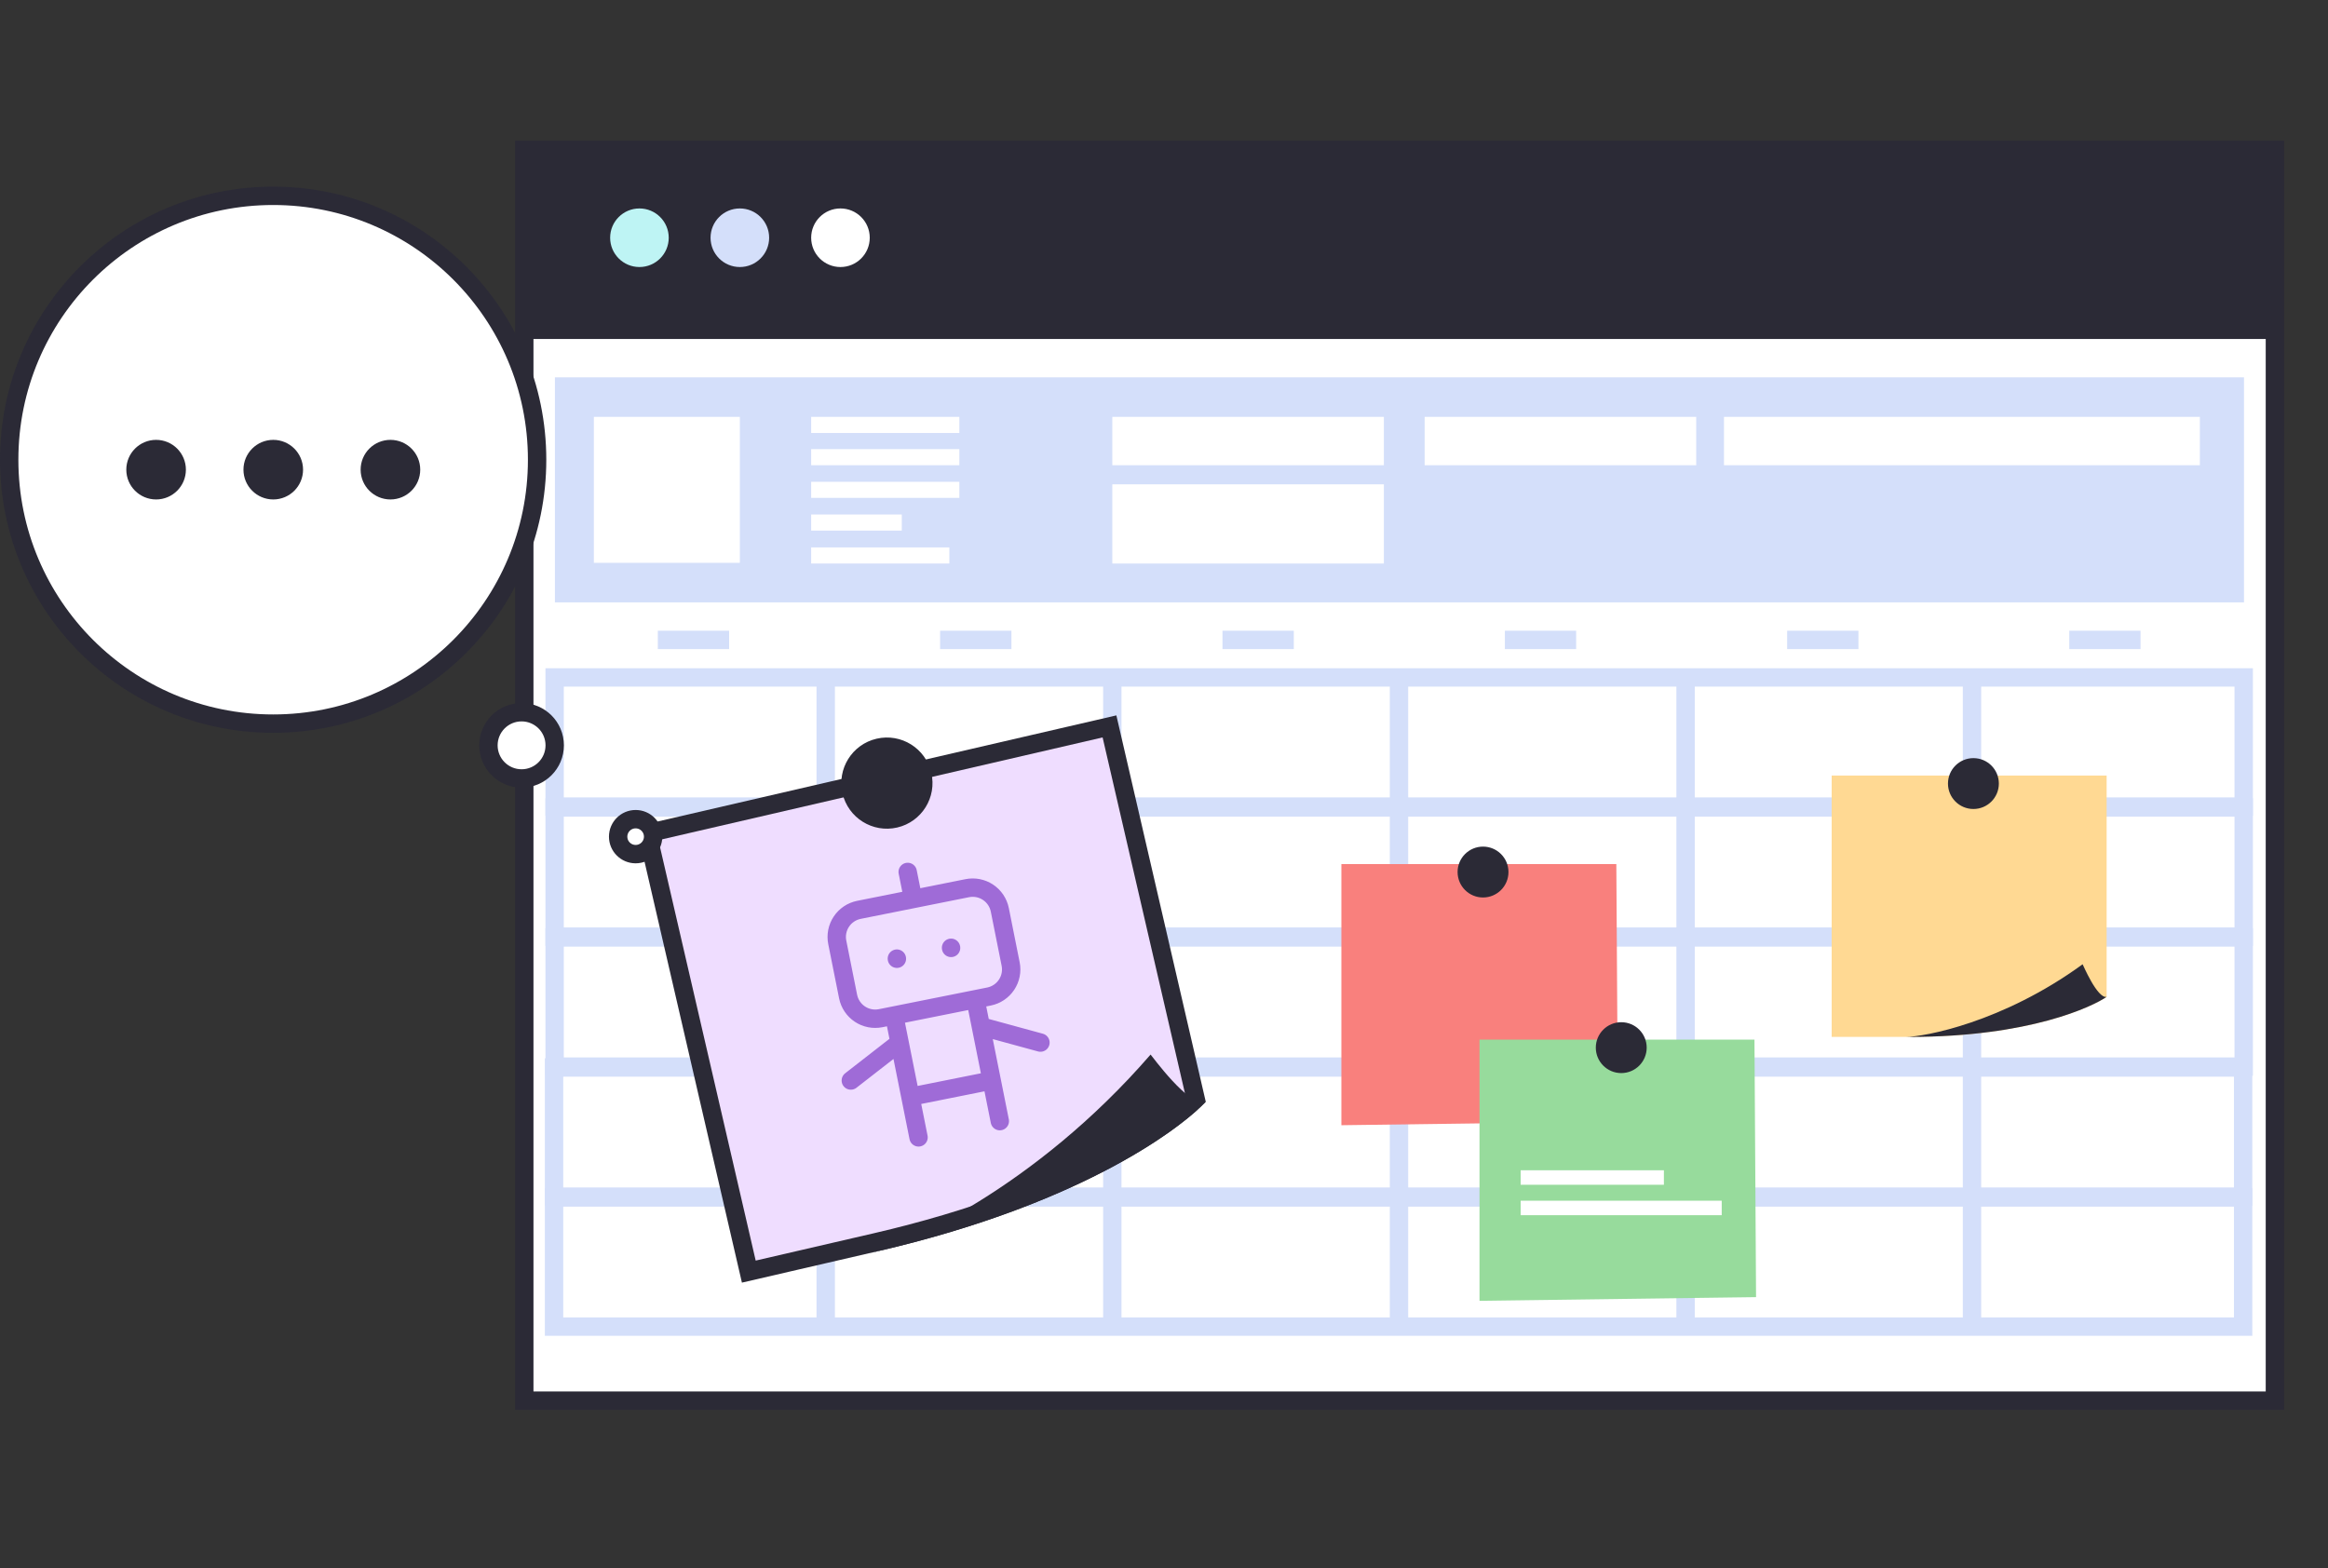
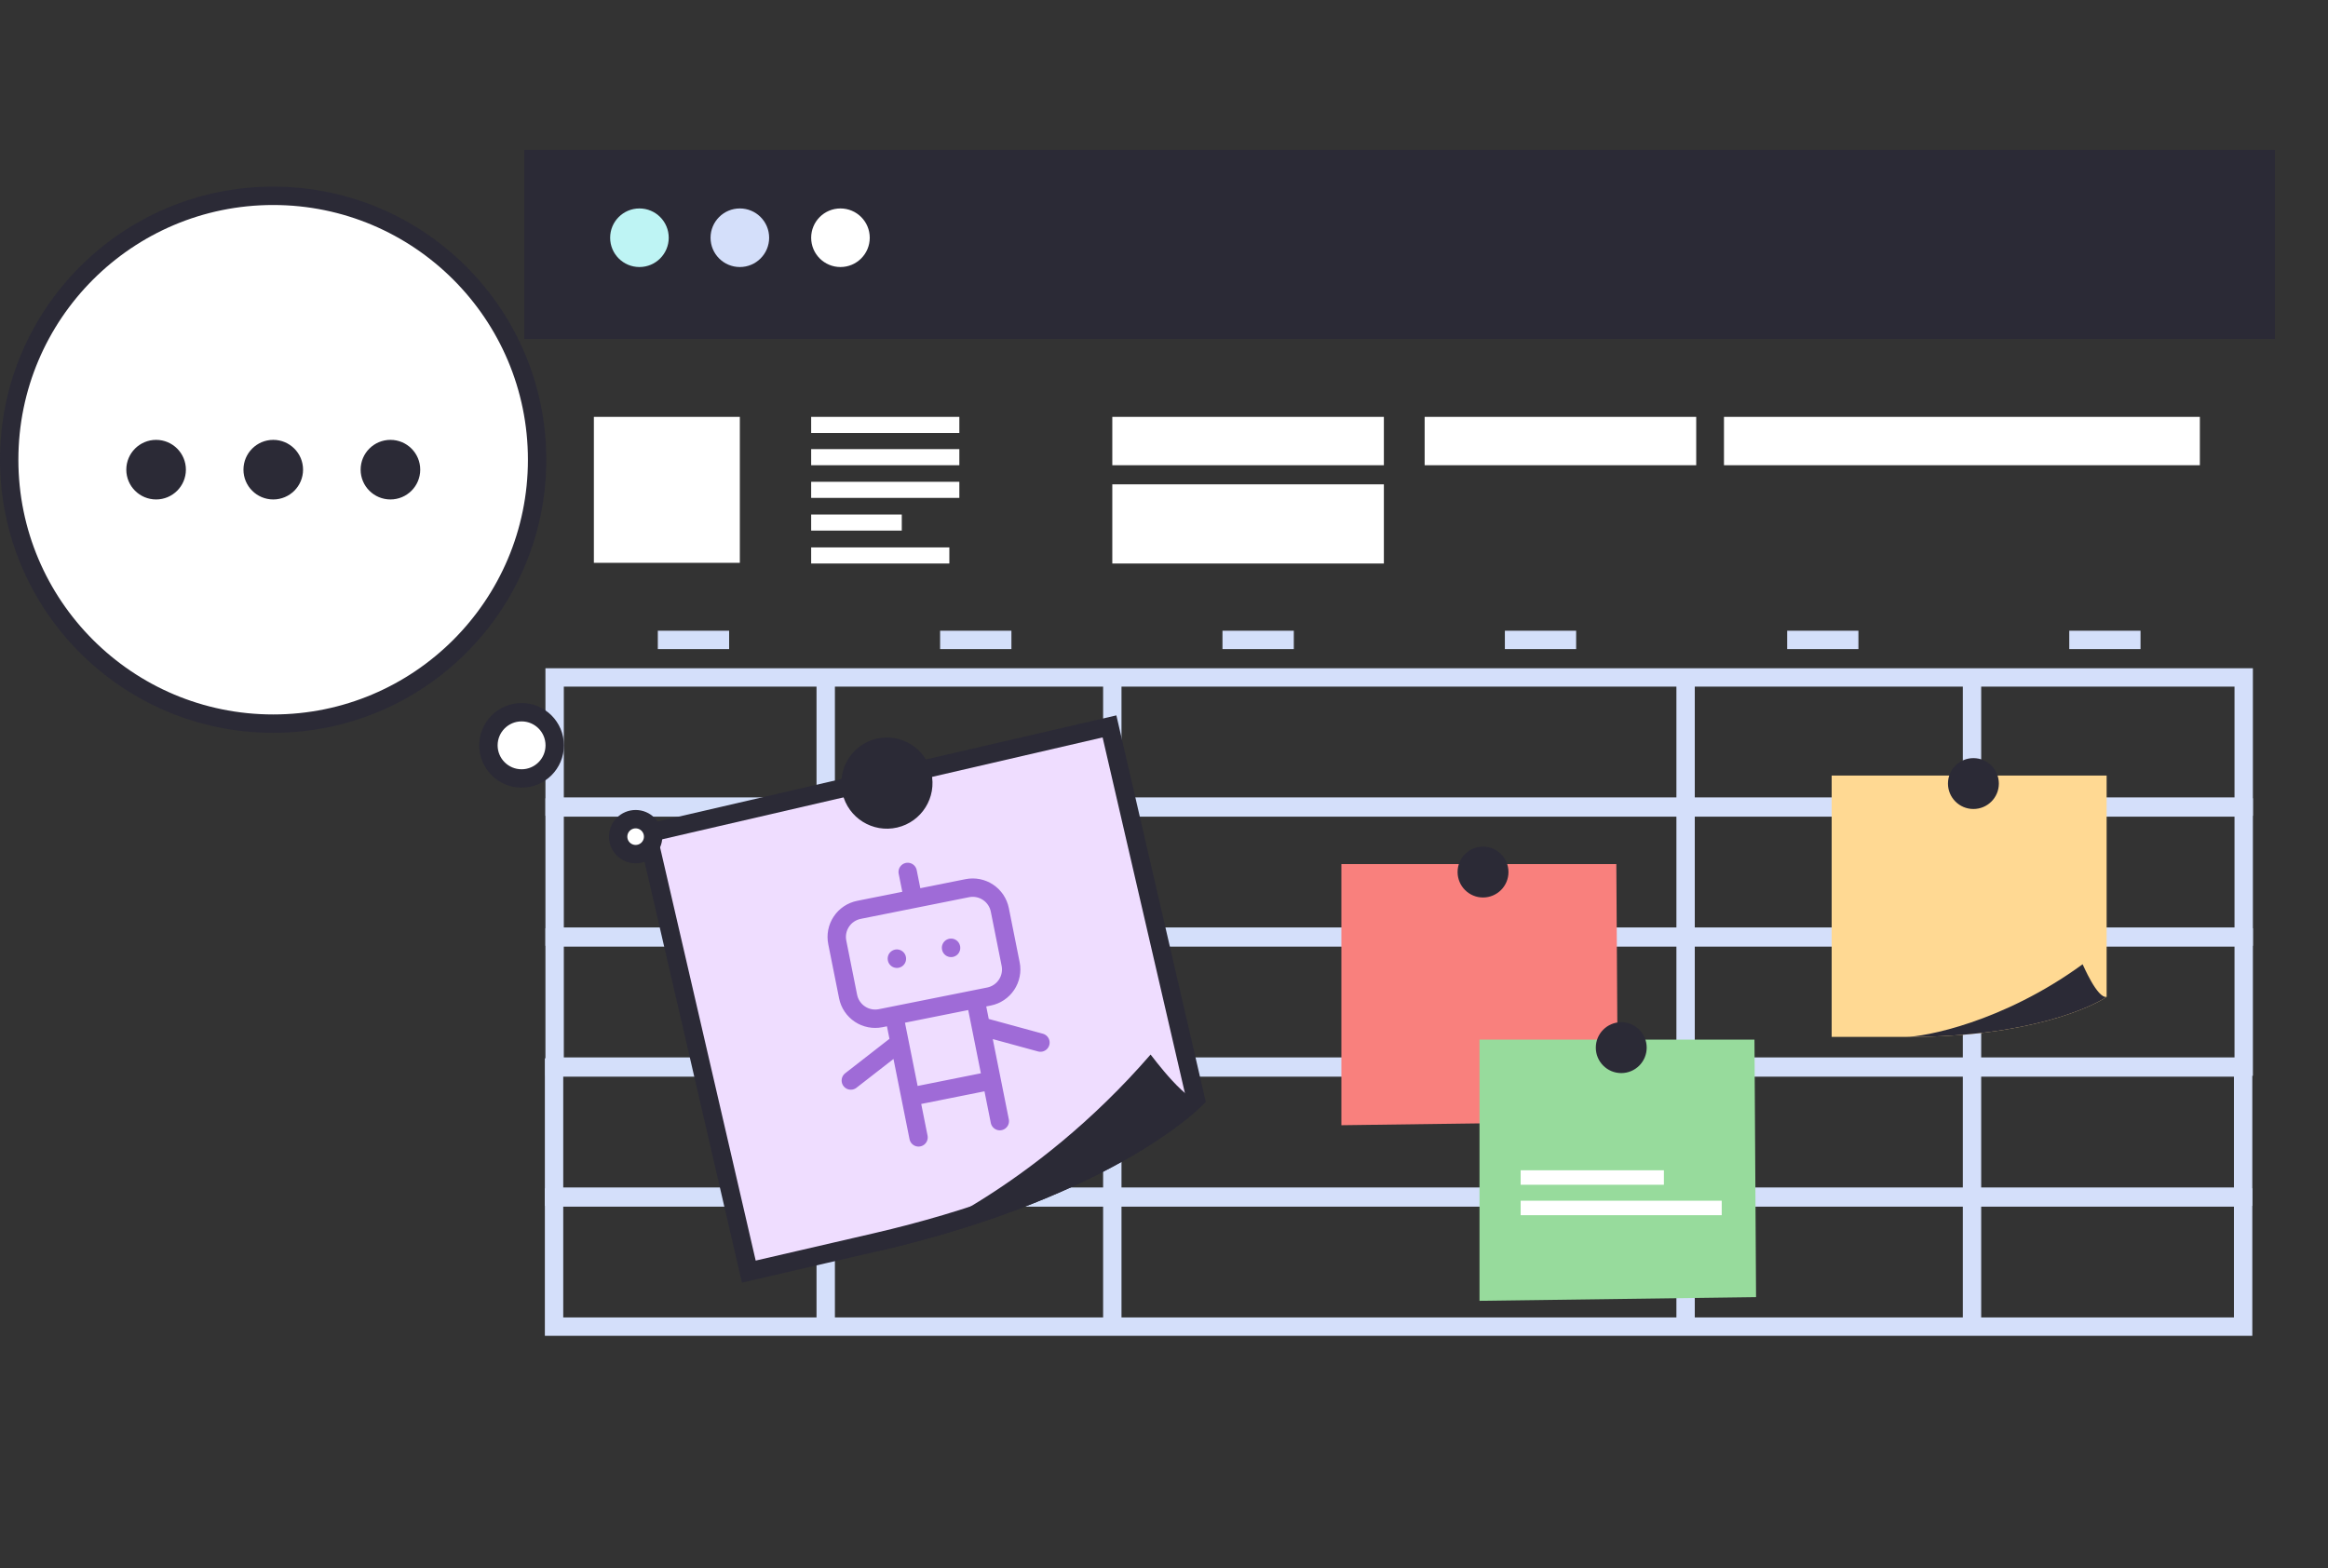
<svg xmlns="http://www.w3.org/2000/svg" width="190" height="128" viewBox="0 0 190 128" fill="none">
  <rect x="0" y="0" width="190" height="128" fill="#333333" stroke="none" />
  <g clip-path="url(#clip0_12738_80891)">
-     <path d="M185.667 12.232H42.789V114.325H185.667V12.232Z" fill="white" stroke="#2B2A36" stroke-width="1.5" stroke-miterlimit="10" />
    <path d="M185.667 12.232H42.789V27.669H185.667V12.232Z" fill="#2B2A36" />
    <path d="M52.188 21.796C53.508 21.796 54.579 20.725 54.579 19.405C54.579 18.084 53.508 17.014 52.188 17.014C50.867 17.014 49.797 18.084 49.797 19.405C49.797 20.725 50.867 21.796 52.188 21.796Z" fill="#BEF4F4" />
    <path d="M60.383 21.796C61.703 21.796 62.774 20.725 62.774 19.405C62.774 18.084 61.703 17.014 60.383 17.014C59.063 17.014 57.992 18.084 57.992 19.405C57.992 20.725 59.063 21.796 60.383 21.796Z" fill="#D4DFFA" />
    <path d="M68.594 21.796C69.914 21.796 70.985 20.725 70.985 19.405C70.985 18.084 69.914 17.014 68.594 17.014C67.274 17.014 66.203 18.084 66.203 19.405C66.203 20.725 67.274 21.796 68.594 21.796Z" fill="white" />
-     <path d="M183.143 30.8H45.289V49.168H183.143V30.8Z" fill="#D4DFFA" />
    <path d="M60.382 34.026H48.469V45.939H60.382V34.026Z" fill="white" />
    <path d="M183.12 55.294H45.266V65.836H183.12V55.294Z" stroke="#D4DFFA" stroke-width="1.5" stroke-miterlimit="10" />
    <path d="M183.12 65.908H45.266V76.45H183.12V65.908Z" stroke="#D4DFFA" stroke-width="1.5" stroke-miterlimit="10" />
    <path d="M183.12 76.517H45.266V87.059H183.12V76.517Z" stroke="#D4DFFA" stroke-width="1.5" stroke-miterlimit="10" />
    <path d="M183.073 87.131H45.219V97.673H183.073V87.131Z" stroke="#D4DFFA" stroke-width="1.5" stroke-miterlimit="10" />
    <path d="M183.073 97.741H45.219V108.282H183.073V97.741Z" stroke="#D4DFFA" stroke-width="1.5" stroke-miterlimit="10" />
    <path d="M67.391 55.294V108.282" stroke="#D4DFFA" stroke-width="1.5" stroke-miterlimit="10" />
    <path d="M90.781 55.294V108.282" stroke="#D4DFFA" stroke-width="1.5" stroke-miterlimit="10" />
-     <path d="M114.18 55.294V108.282" stroke="#D4DFFA" stroke-width="1.5" stroke-miterlimit="10" />
    <path d="M137.57 55.294V108.282" stroke="#D4DFFA" stroke-width="1.5" stroke-miterlimit="10" />
    <path d="M160.945 55.294V108.282" stroke="#D4DFFA" stroke-width="1.5" stroke-miterlimit="10" />
    <path d="M78.297 34.026H66.203V35.341H78.297V34.026Z" fill="white" />
    <path d="M78.297 36.658H66.203V37.973H78.297V36.658Z" fill="white" />
    <path d="M78.297 39.325H66.203V40.639H78.297V39.325Z" fill="white" />
    <path d="M73.599 41.995H66.203V43.309H73.599V41.995Z" fill="white" />
    <path d="M77.481 44.681H66.203V45.995H77.481V44.681Z" fill="white" />
    <path d="M112.945 34.026H90.781V37.973H112.945V34.026Z" fill="white" />
    <path d="M138.437 34.026H116.273V37.973H138.437V34.026Z" fill="white" />
    <path d="M179.542 34.026H140.703V37.973H179.542V34.026Z" fill="white" />
    <path d="M112.945 39.533H90.781V45.996H112.945V39.533Z" fill="white" />
    <path d="M53.688 52.231H59.508" stroke="#D4DFFA" stroke-width="1.5" stroke-miterlimit="10" />
    <path d="M76.727 52.231H82.547" stroke="#D4DFFA" stroke-width="1.5" stroke-miterlimit="10" />
    <path d="M99.773 52.231H105.594" stroke="#D4DFFA" stroke-width="1.5" stroke-miterlimit="10" />
    <path d="M122.82 52.231H128.637" stroke="#D4DFFA" stroke-width="1.5" stroke-miterlimit="10" />
    <path d="M145.859 52.231H151.676" stroke="#D4DFFA" stroke-width="1.5" stroke-miterlimit="10" />
    <path d="M168.883 52.231H174.699" stroke="#D4DFFA" stroke-width="1.5" stroke-miterlimit="10" />
    <path d="M171.933 63.304V81.367C170.823 82.131 165.708 84.635 155.838 84.635H149.492V63.304H171.933Z" fill="#FFD993" />
    <path d="M171.933 81.367C170.822 82.131 165.708 84.635 155.838 84.635H155.523C157.029 84.635 163.434 83.47 169.973 78.706C169.982 78.693 171.164 81.52 171.933 81.367Z" fill="#2B2A36" />
    <path d="M161.061 66.032C162.208 66.032 163.137 65.103 163.137 63.956C163.137 62.809 162.208 61.88 161.061 61.88C159.914 61.88 158.984 62.809 158.984 63.956C158.984 65.103 159.914 66.032 161.061 66.032Z" fill="#2B2A36" />
    <path d="M90.551 59.291L97.585 89.695C95.561 91.684 87.738 97.633 71.462 101.398L61.114 103.792L52.837 68.016L90.551 59.291Z" fill="#EFDDFF" stroke="#2B2A36" stroke-width="1.5" />
    <path d="M98.4 89.929C96.771 91.711 88.853 98.147 71.623 102.133L71.074 102.26C73.702 101.652 84.413 97.033 93.905 86.075C93.915 86.048 97.12 90.506 98.4 89.929Z" fill="#2B2A36" />
    <path d="M73.224 67.544C75.226 67.081 76.473 65.082 76.01 63.081C75.547 61.078 73.549 59.831 71.547 60.294C69.545 60.757 68.297 62.756 68.76 64.758C69.224 66.76 71.222 68.007 73.224 67.544Z" fill="#2B2A36" />
    <path d="M131.917 70.526C131.962 77.529 132.006 84.532 132.048 91.538L109.477 91.843V70.526H131.917Z" fill="#F9807D" />
    <path d="M121.037 73.255C122.184 73.255 123.114 72.325 123.114 71.178C123.114 70.032 122.184 69.102 121.037 69.102C119.891 69.102 118.961 70.032 118.961 71.178C118.961 72.325 119.891 73.255 121.037 73.255Z" fill="#2B2A36" />
    <path d="M143.191 84.859C143.236 91.868 143.279 98.873 143.321 105.875L120.75 106.176V84.859H143.191Z" fill="#97DB9C" />
    <path d="M132.319 87.588C133.465 87.588 134.395 86.658 134.395 85.511C134.395 84.364 133.465 83.435 132.319 83.435C131.172 83.435 130.242 84.364 130.242 85.511C130.242 86.658 131.172 87.588 132.319 87.588Z" fill="#2B2A36" />
    <path d="M135.799 95.52H124.109V96.703H135.799V95.52Z" fill="white" />
    <path d="M140.518 98.005H124.109V99.187H140.518V98.005Z" fill="white" />
    <path d="M74.082 71.169L74.524 73.38M72.977 82.887L74.967 92.836M79.61 81.56L81.6 91.51M69.44 88.194L73.419 85.098M80.052 83.771L84.916 85.098M74.304 89.52L80.937 88.193M73.198 78.244L73.2 78.255M77.62 77.359L77.622 77.371M68.334 76.918C68.216 76.331 68.337 75.722 68.669 75.225C69 74.727 69.516 74.382 70.103 74.264L78.946 72.495C79.533 72.378 80.142 72.498 80.639 72.83C81.137 73.162 81.482 73.677 81.6 74.264L82.484 78.686C82.602 79.272 82.481 79.881 82.149 80.379C81.818 80.876 81.302 81.222 80.716 81.339L71.872 83.108C71.285 83.225 70.676 83.105 70.179 82.773C69.681 82.442 69.336 81.926 69.218 81.34L68.334 76.918Z" stroke="#9F6BD7" stroke-width="1.5" stroke-linecap="round" stroke-linejoin="round" />
    <path d="M22.293 15.983C10.395 15.983 0.75 25.628 0.75 37.524C0.75 49.421 10.395 59.065 22.293 59.065C34.191 59.065 43.836 49.421 43.836 37.524C43.836 25.628 34.191 15.983 22.293 15.983Z" fill="white" stroke="#2B2A36" stroke-width="1.5" />
    <path d="M42.569 58.132C41.076 58.132 39.864 59.343 39.864 60.836C39.864 62.33 41.076 63.54 42.569 63.54C44.063 63.54 45.273 62.33 45.273 60.836C45.273 59.343 44.063 58.132 42.569 58.132Z" fill="white" stroke="#2B2A36" stroke-width="1.5" />
    <path d="M51.878 66.863C51.09 66.863 50.45 67.502 50.45 68.29C50.45 69.078 51.09 69.716 51.878 69.716C52.666 69.716 53.305 69.077 53.305 68.29C53.305 67.502 52.666 66.863 51.878 66.863Z" fill="white" stroke="#2B2A36" stroke-width="1.5" />
    <circle cx="2.432" cy="2.432" r="2.432" transform="matrix(-1 0 0 1 34.297 35.903)" fill="#2B2A36" />
    <circle cx="2.432" cy="2.432" r="2.432" transform="matrix(-1 0 0 1 24.734 35.903)" fill="#2B2A36" />
    <circle cx="2.432" cy="2.432" r="2.432" transform="matrix(-1 0 0 1 15.172 35.903)" fill="#2B2A36" />
  </g>
  <defs>
    <clipPath id="clip0_12738_80891">
      <rect width="190" height="127" fill="white" transform="translate(0 0.232)" />
    </clipPath>
  </defs>
</svg>